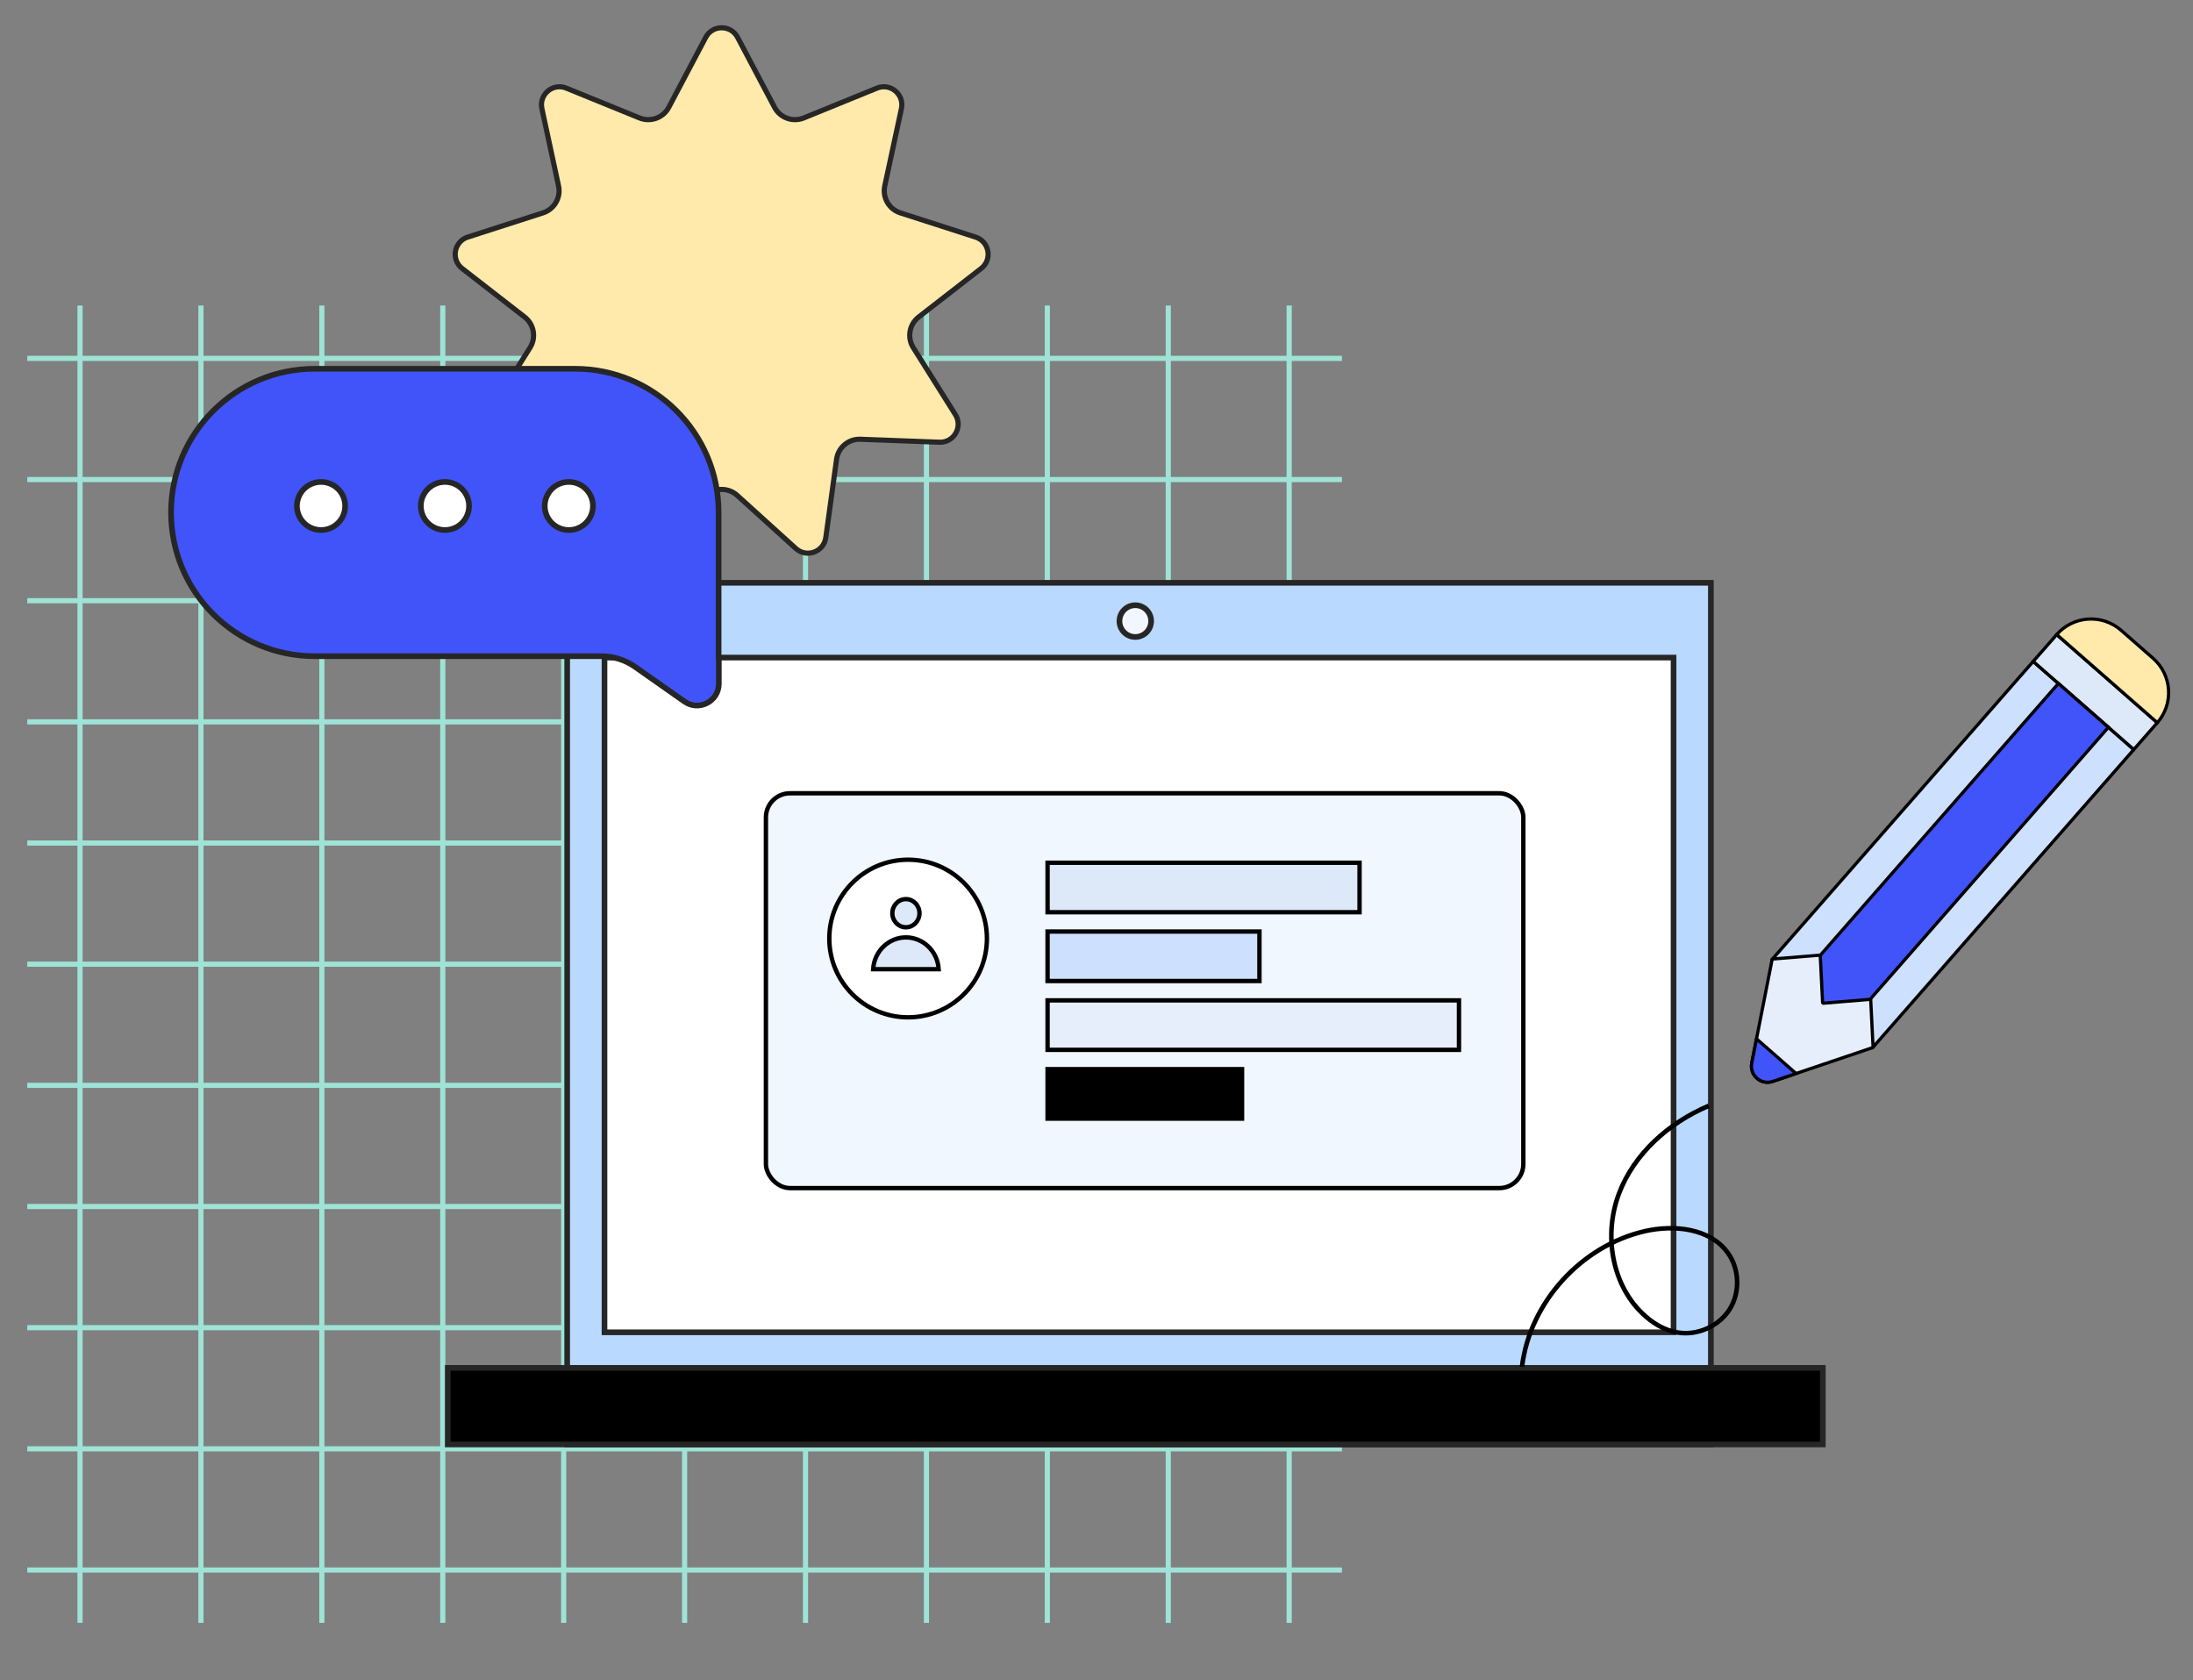
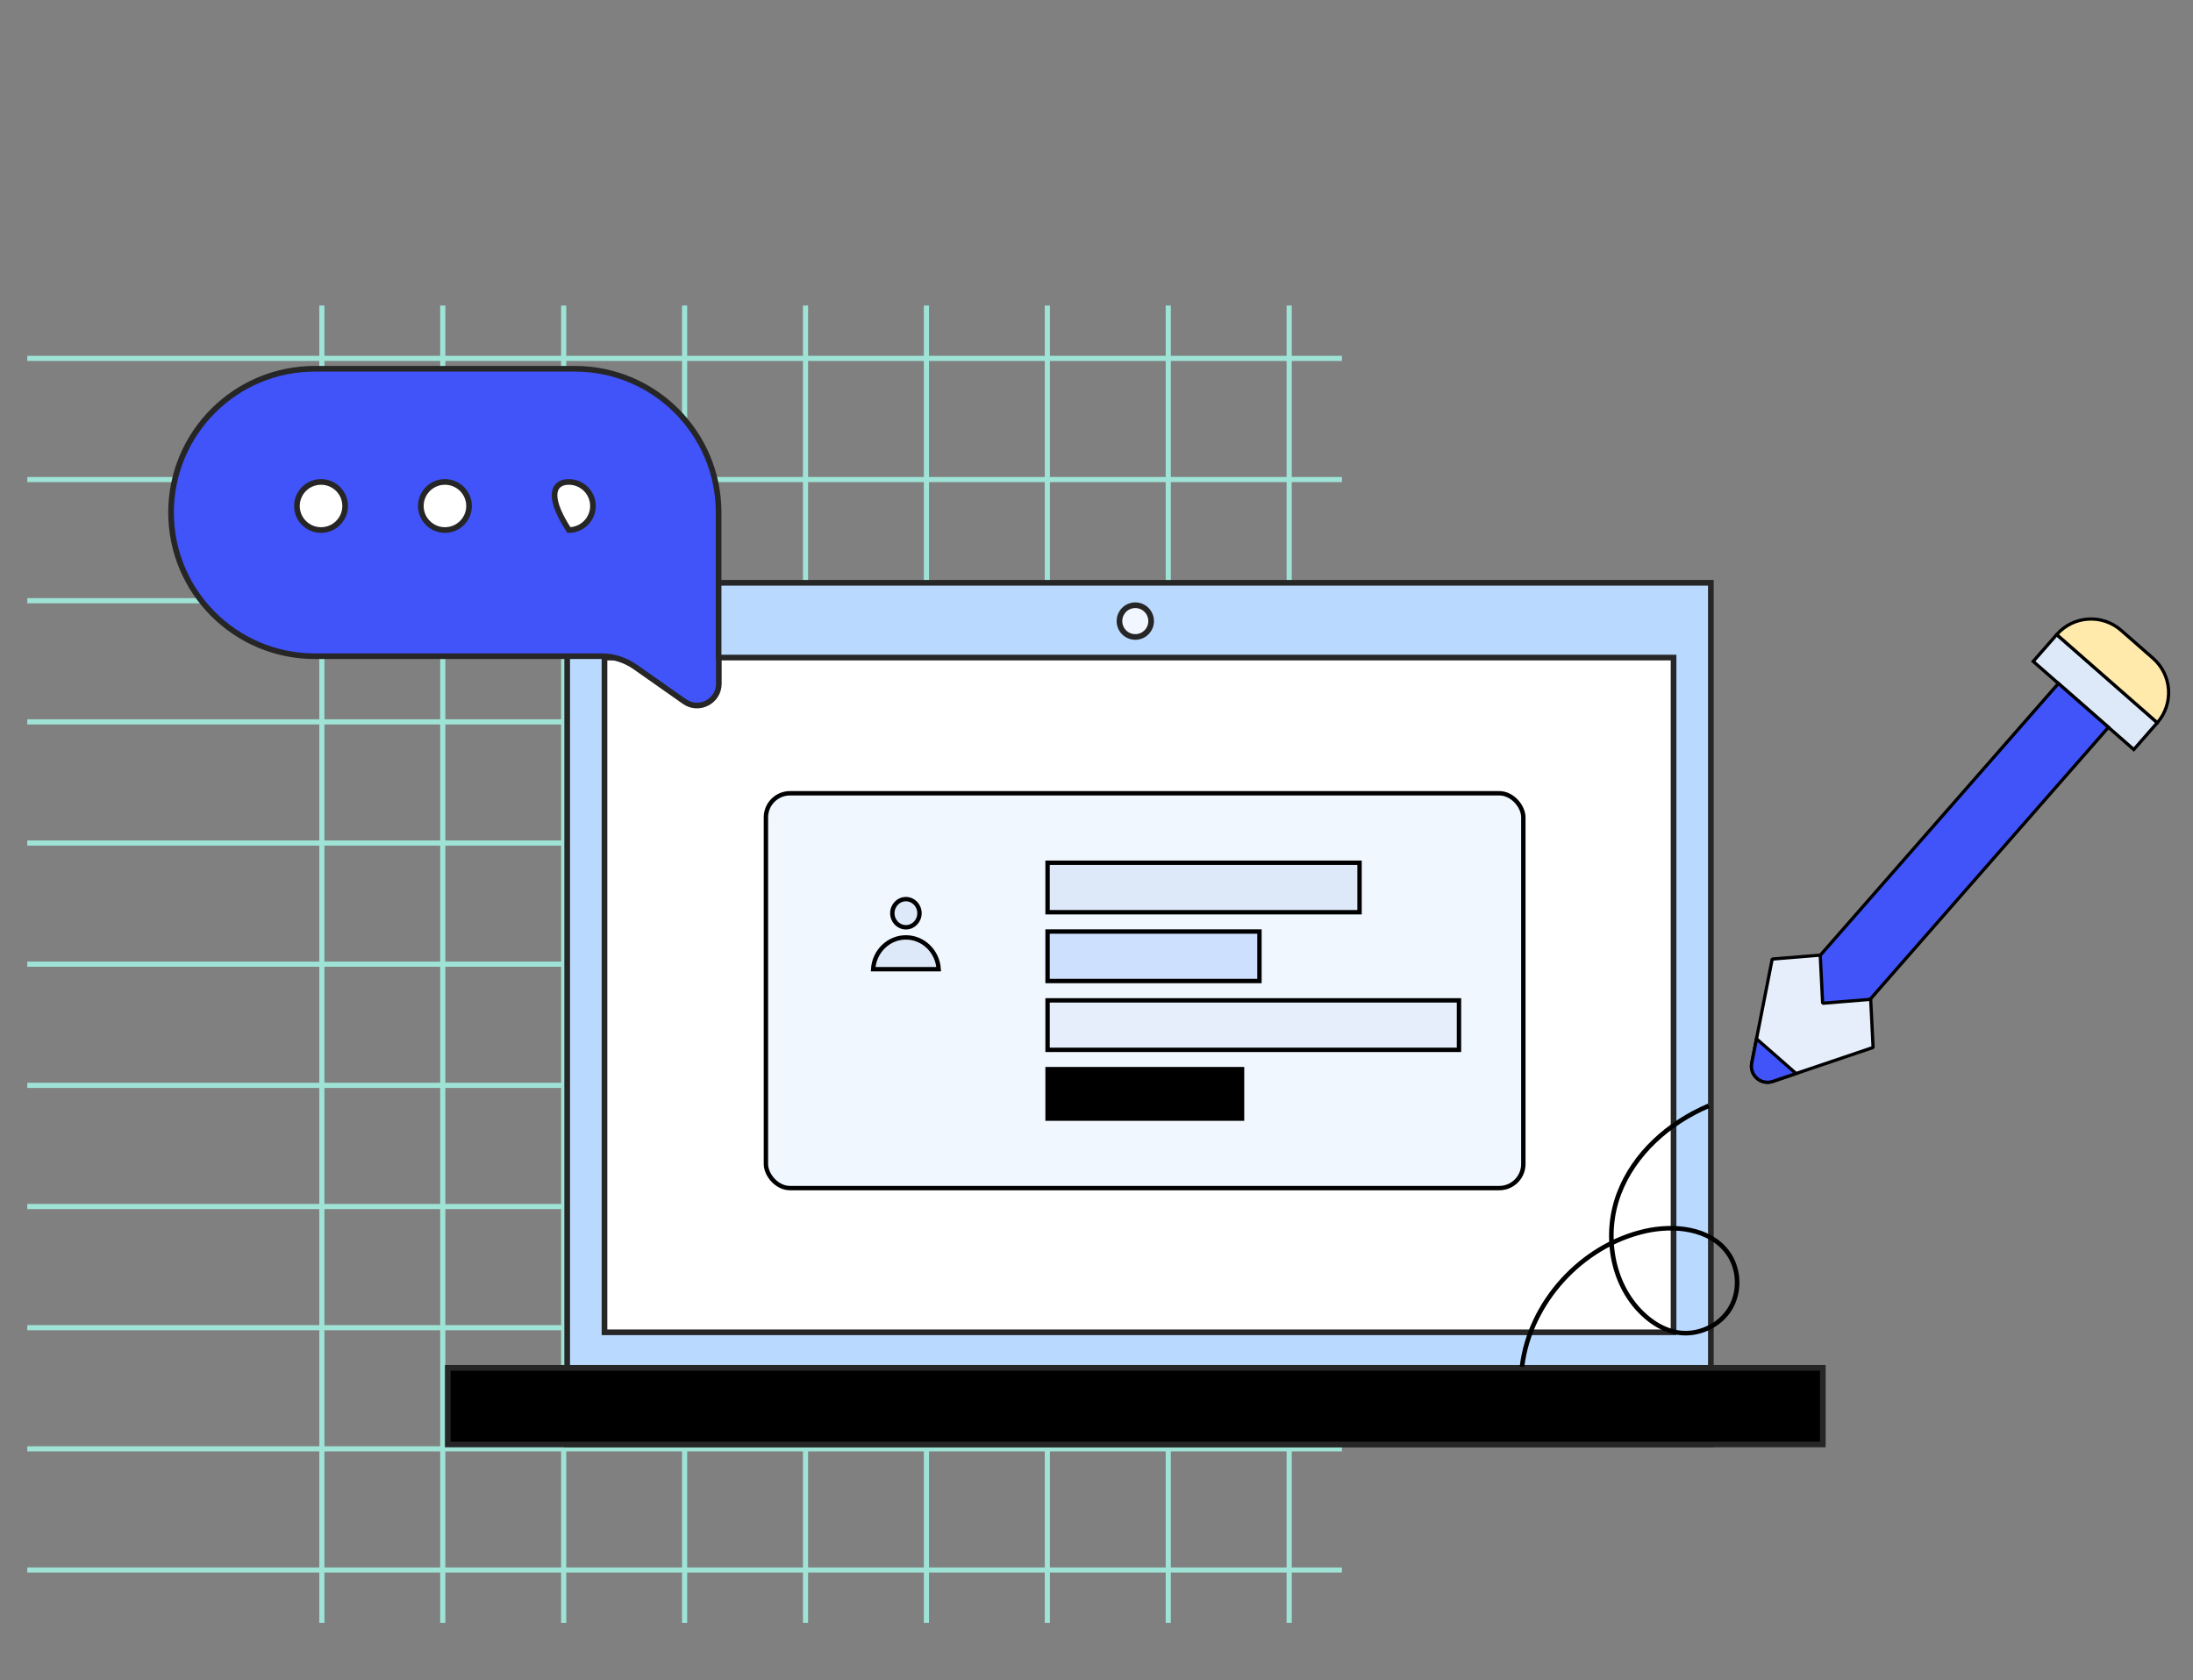
<svg xmlns="http://www.w3.org/2000/svg" width="402" height="308" viewBox="0 0 402 308" fill="none">
  <rect x="0" y="0" width="402" height="308" fill="#808080" stroke="none" />
-   <path d="M14.67 56V297.46" stroke="#9EE3D6" stroke-width="0.944" />
-   <path d="M36.835 56V297.46" stroke="#9EE3D6" stroke-width="0.944" />
  <path d="M59 56V297.46" stroke="#9EE3D6" stroke-width="0.944" />
  <path d="M81.165 56V297.46" stroke="#9EE3D6" stroke-width="0.944" />
  <path d="M103.33 56V297.46" stroke="#9EE3D6" stroke-width="0.944" />
  <path d="M125.495 56V297.46" stroke="#9EE3D6" stroke-width="0.944" />
  <path d="M147.66 56V297.46" stroke="#9EE3D6" stroke-width="0.944" />
  <path d="M169.825 56V297.46" stroke="#9EE3D6" stroke-width="0.944" />
  <path d="M191.99 56V297.46" stroke="#9EE3D6" stroke-width="0.944" />
  <path d="M214.155 56V297.46" stroke="#9EE3D6" stroke-width="0.944" />
  <path d="M236.32 56V297.46" stroke="#9EE3D6" stroke-width="0.944" />
  <path d="M245.992 65.689L5.001 65.689" stroke="#9EE3D6" stroke-width="0.944" />
  <path d="M245.992 87.897L5.001 87.897" stroke="#9EE3D6" stroke-width="0.944" />
  <path d="M245.992 110.106L5.001 110.106" stroke="#9EE3D6" stroke-width="0.944" />
  <path d="M245.992 132.314L5.001 132.314" stroke="#9EE3D6" stroke-width="0.944" />
  <path d="M245.992 154.522L5.001 154.522" stroke="#9EE3D6" stroke-width="0.944" />
  <path d="M245.992 176.73L5.001 176.73" stroke="#9EE3D6" stroke-width="0.944" />
  <path d="M245.992 198.938L5.001 198.938" stroke="#9EE3D6" stroke-width="0.944" />
  <path d="M245.992 221.146L5.001 221.146" stroke="#9EE3D6" stroke-width="0.944" />
  <path d="M245.992 243.355L5.001 243.355" stroke="#9EE3D6" stroke-width="0.944" />
  <path d="M245.992 265.562L5.001 265.562" stroke="#9EE3D6" stroke-width="0.944" />
  <path d="M245.992 287.771L5.001 287.771" stroke="#9EE3D6" stroke-width="0.944" />
  <rect x="103.969" y="106.824" width="209.652" height="157.935" fill="#B9D9FF" stroke="#262626" stroke-width="1.036" />
  <rect x="110.81" y="120.528" width="195.971" height="123.674" fill="white" stroke="#262626" stroke-width="1.036" />
  <rect x="82.081" y="250.72" width="252.063" height="14.039" fill="black" stroke="#262626" stroke-width="1.036" />
  <path d="M211.014 113.843C211.014 115.45 209.714 116.751 208.112 116.751C206.51 116.751 205.209 115.45 205.209 113.843C205.209 112.236 206.51 110.935 208.112 110.935C209.714 110.935 211.014 112.236 211.014 113.843Z" fill="#F2F7FF" stroke="#262626" stroke-width="1.036" />
-   <path d="M129.365 6.851C130.605 4.502 133.969 4.502 135.21 6.851L141.979 19.668C142.999 21.599 145.316 22.443 147.339 21.619L160.763 16.151C163.223 15.15 165.8 17.312 165.241 19.909L162.187 34.078C161.727 36.213 162.961 38.349 165.039 39.018L178.837 43.459C181.366 44.273 181.95 47.586 179.852 49.215L168.405 58.107C166.681 59.447 166.252 61.876 167.415 63.724L175.13 75.995C176.544 78.244 174.862 81.157 172.208 81.057L157.723 80.511C155.541 80.428 153.651 82.014 153.353 84.177L151.376 98.537C151.014 101.168 147.853 102.319 145.884 100.536L135.139 90.807C133.52 89.341 131.054 89.341 129.435 90.807L118.69 100.536C116.722 102.319 113.56 101.168 113.198 98.537L111.221 84.177C110.923 82.014 109.034 80.428 106.851 80.511L92.367 81.057C89.712 81.157 88.03 78.244 89.444 75.995L97.16 63.724C98.322 61.876 97.894 59.447 96.169 58.107L84.722 49.215C82.624 47.585 83.209 44.273 85.737 43.459L99.535 39.018C101.614 38.349 102.847 36.213 102.387 34.078L99.334 19.909C98.774 17.312 101.351 15.15 103.811 16.151L117.235 21.619C119.258 22.443 121.576 21.599 122.596 19.668L129.365 6.851Z" fill="#FFEAAB" stroke="#262626" stroke-width="0.944" />
  <path d="M105.386 67.591C119.935 67.591 131.729 79.385 131.729 93.934V120.776C131.729 120.848 131.743 120.917 131.769 120.979V125.314C131.769 128.553 128.12 130.449 125.469 128.588L116.425 122.236C114.61 120.961 112.447 120.277 110.23 120.277L57.699 120.277C43.15 120.277 31.356 108.483 31.356 93.934C31.356 79.385 43.15 67.591 57.699 67.591H105.386Z" fill="#4054F9" stroke="#262626" stroke-width="1.036" />
  <path d="M63.269 92.742C63.269 95.176 61.292 97.15 58.85 97.15C56.408 97.15 54.431 95.176 54.431 92.742C54.431 90.309 56.408 88.335 58.85 88.335C61.292 88.335 63.269 90.309 63.269 92.742Z" fill="white" stroke="#262626" stroke-width="1.036" />
  <path d="M85.982 92.742C85.982 95.176 84.004 97.15 81.563 97.15C79.121 97.15 77.144 95.176 77.144 92.742C77.144 90.309 79.121 88.335 81.563 88.335C84.004 88.335 85.982 90.309 85.982 92.742Z" fill="white" stroke="#262626" stroke-width="1.036" />
-   <path d="M108.695 92.742C108.695 95.176 106.717 97.15 104.276 97.15C101.834 97.15 99.857 95.176 99.857 92.742C99.857 90.309 101.834 88.335 104.276 88.335C106.717 88.335 108.695 90.309 108.695 92.742Z" fill="white" stroke="#262626" stroke-width="1.036" />
+   <path d="M108.695 92.742C108.695 95.176 106.717 97.15 104.276 97.15C99.857 90.309 101.834 88.335 104.276 88.335C106.717 88.335 108.695 90.309 108.695 92.742Z" fill="white" stroke="#262626" stroke-width="1.036" />
  <path d="M279 250.512C280.419 238.732 289.875 228.32 301.549 225.66C306.91 224.443 313.366 225.132 316.642 229.518C318.851 232.479 319.042 236.78 317.099 239.921C315.156 243.061 311.195 244.853 307.529 244.24C305.063 243.835 302.844 242.458 301.054 240.732C295.359 235.243 293.988 226.198 296.759 218.822C299.53 211.447 305.929 205.778 313.233 202.685" stroke="black" stroke-width="0.839" stroke-miterlimit="10" />
-   <rect x="372.71" y="121.232" width="24.512" height="72.754" transform="rotate(41.224 372.71 121.232)" fill="#CDE1FF" stroke="black" stroke-width="0.59" stroke-linejoin="bevel" />
  <rect x="377.022" y="116.31" width="24.512" height="6.543" transform="rotate(41.224 377.022 116.31)" fill="#DDE8F8" stroke="black" stroke-width="0.59" />
  <path d="M377.022 116.31C380.065 112.837 385.348 112.488 388.821 115.532L394.68 120.665C398.153 123.708 398.502 128.991 395.459 132.464L377.022 116.31Z" fill="#FFEAAB" stroke="black" stroke-width="0.59" />
  <rect x="377.325" y="125.276" width="12.193" height="72.754" transform="rotate(41.224 377.325 125.276)" fill="#4054F9" stroke="black" stroke-width="0.59" />
  <path d="M324.956 198.217C322.807 198.943 320.676 197.076 321.114 194.85L324.863 175.79L333.669 175.068L334.11 183.892L342.916 183.17L343.357 191.994L324.956 198.217Z" fill="#E6EEFB" stroke="black" stroke-width="0.59" stroke-linejoin="bevel" />
  <path fill-rule="evenodd" clip-rule="evenodd" d="M321.115 194.85C320.677 197.076 322.809 198.943 324.958 198.217L329.242 196.768L321.988 190.413L321.115 194.85Z" fill="#4054F9" />
  <path d="M324.958 198.217L324.863 197.937L324.958 198.217ZM321.115 194.85L321.405 194.907L321.115 194.85ZM329.242 196.768L329.336 197.048L329.822 196.884L329.436 196.546L329.242 196.768ZM321.988 190.413L322.183 190.191L321.798 189.853L321.699 190.356L321.988 190.413ZM324.863 197.937C322.929 198.591 321.011 196.91 321.405 194.907L320.826 194.793C320.344 197.241 322.688 199.296 325.052 198.496L324.863 197.937ZM329.147 196.488L324.863 197.937L325.052 198.496L329.336 197.048L329.147 196.488ZM321.794 190.635L329.047 196.99L329.436 196.546L322.183 190.191L321.794 190.635ZM321.405 194.907L322.278 190.47L321.699 190.356L320.826 194.793L321.405 194.907Z" fill="black" />
  <rect x="140.401" y="145.401" width="138.844" height="72.368" rx="4.414" fill="#F0F7FF" stroke="black" stroke-width="0.803" />
  <rect x="230.87" y="170.745" width="9.068" height="38.84" transform="rotate(90 230.87 170.745)" fill="#CDE1FF" stroke="black" stroke-width="0.803" />
  <rect x="267.446" y="183.357" width="9.068" height="75.415" transform="rotate(90 267.446 183.357)" fill="#E6EEFB" stroke="black" stroke-width="0.803" />
  <rect x="227.681" y="195.97" width="9.068" height="35.65" transform="rotate(90 227.681 195.97)" fill="black" stroke="black" stroke-width="0.803" />
  <rect x="249.22" y="158.133" width="9.068" height="57.189" transform="rotate(90 249.22 158.133)" fill="#DDE8F8" stroke="black" stroke-width="0.803" />
-   <circle cx="166.465" cy="172.025" r="14.446" fill="white" stroke="black" stroke-width="0.803" />
  <path d="M168.551 167.383C168.551 168.821 167.425 169.965 166.063 169.965C164.701 169.965 163.575 168.821 163.575 167.383C163.575 165.946 164.701 164.802 166.063 164.802C167.425 164.802 168.551 165.946 168.551 167.383Z" fill="#DDE8F8" stroke="black" stroke-width="0.803" />
  <path d="M172.07 177.643H160.056C160.256 174.381 162.88 171.818 166.063 171.818C169.246 171.818 171.87 174.381 172.07 177.643Z" fill="#DDE8F8" stroke="black" stroke-width="0.803" />
</svg>